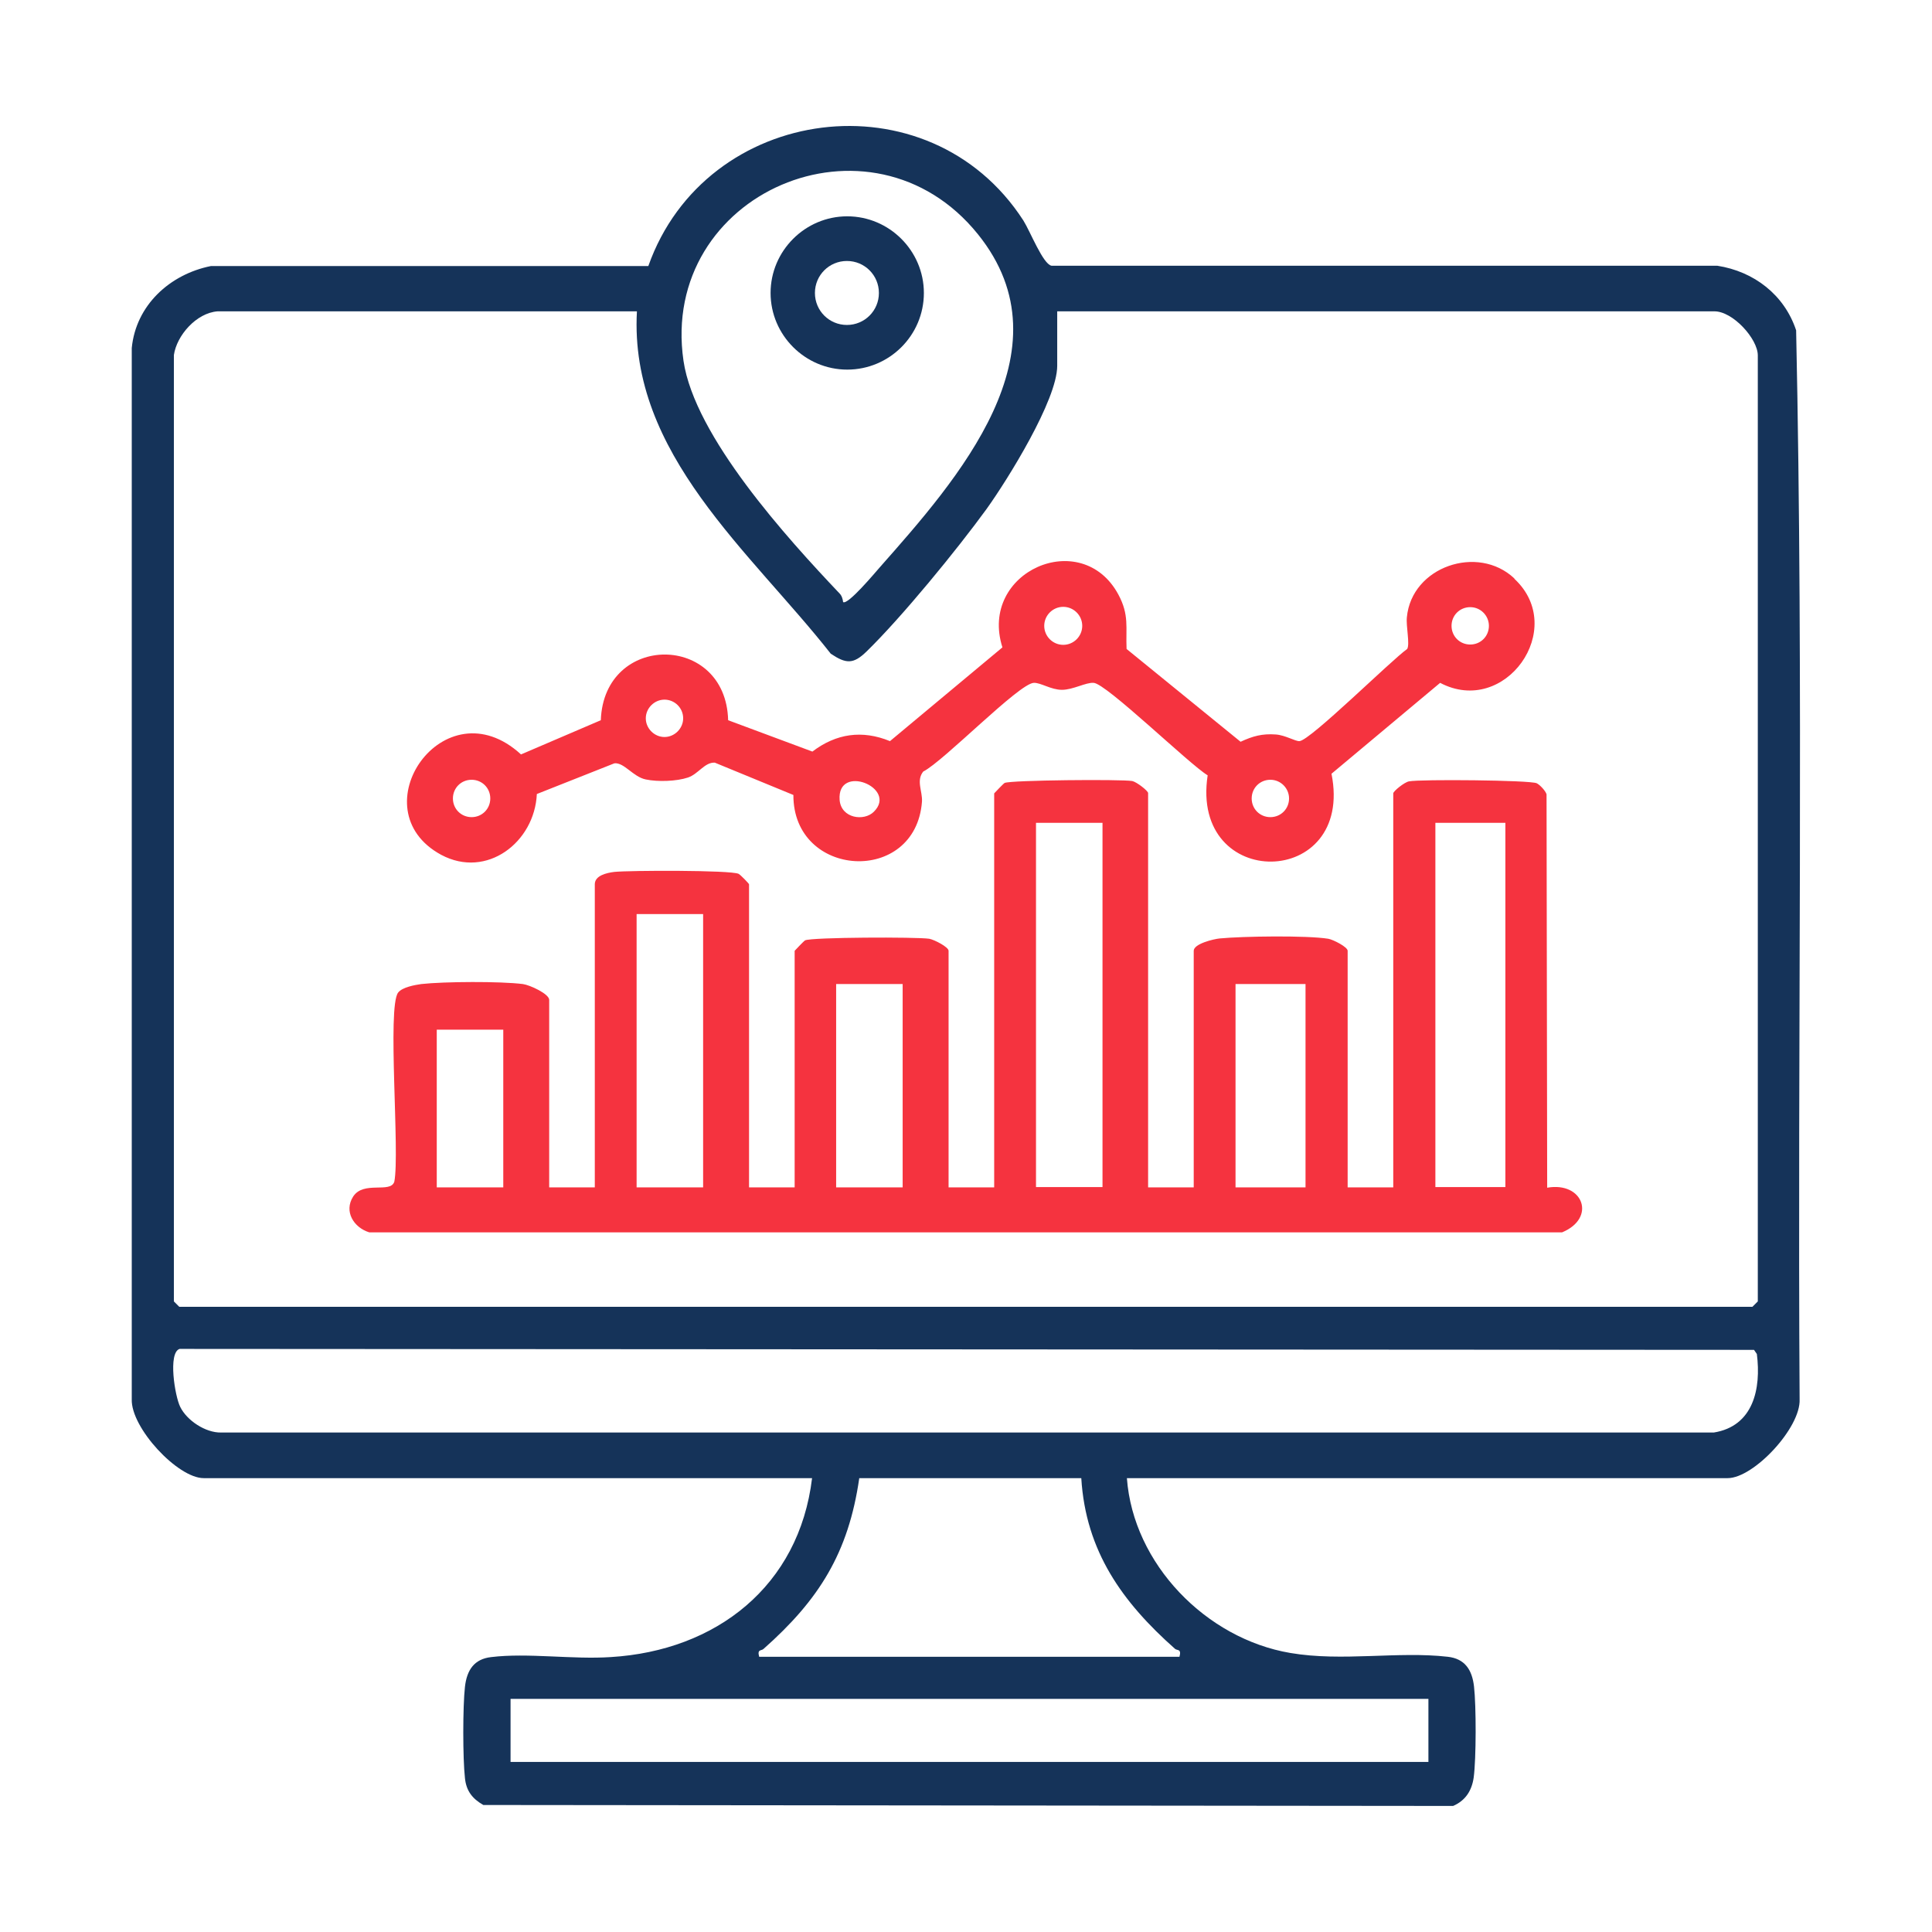
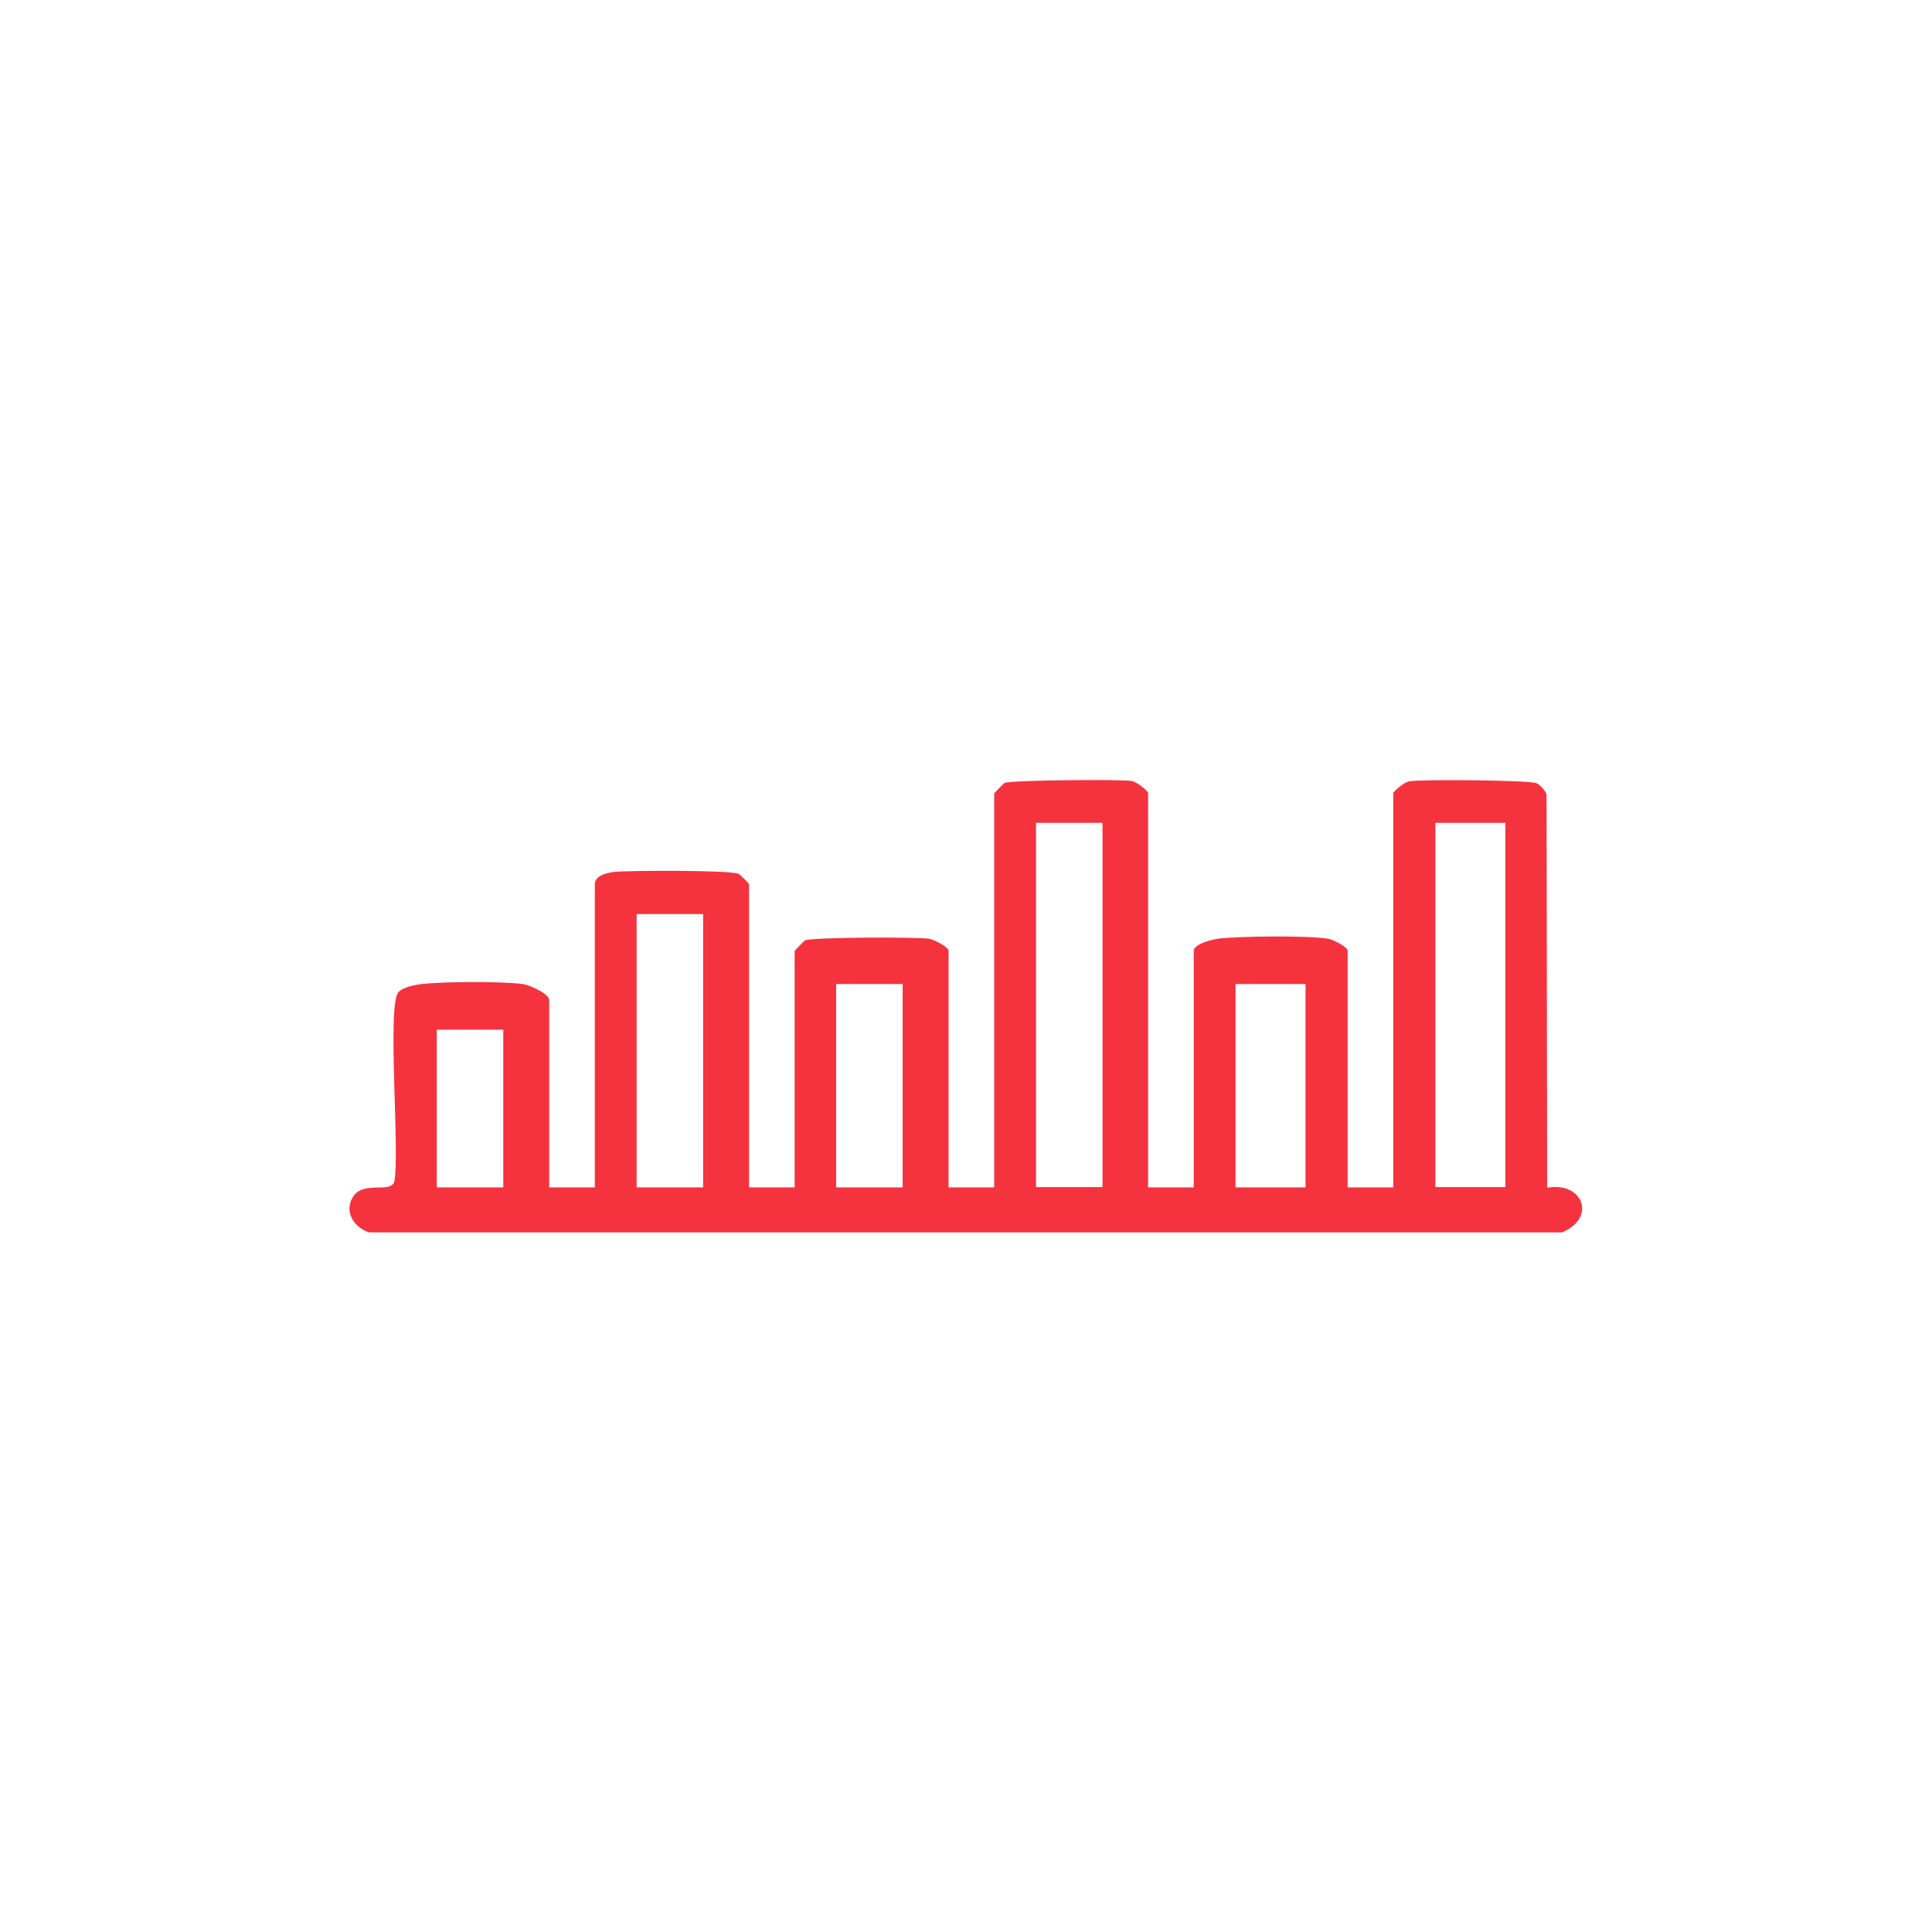
<svg xmlns="http://www.w3.org/2000/svg" id="Layer_1" viewBox="0 0 61 61">
  <defs>
    <style>      .st0 {        fill: #153359;      }      .st1 {        fill: #f5333f;      }    </style>
  </defs>
-   <path class="st0" d="M35.58,46.67c.2,2.71,2.5,5.07,5.16,5.52,1.64.28,3.39-.06,4.97.12.54.06.77.41.83.94.07.61.07,2.27-.01,2.87-.06.42-.26.73-.65.9l-30.62-.03c-.35-.2-.54-.45-.58-.85-.07-.62-.07-2.26,0-2.88.06-.53.29-.88.83-.94,1.15-.14,2.57.08,3.77,0,3.33-.2,5.95-2.24,6.36-5.65H6.43c-.82,0-2.3-1.59-2.27-2.49V10.99c.13-1.35,1.2-2.33,2.5-2.59h13.81c1.81-5.12,8.86-6.05,11.84-1.44.22.35.62,1.38.89,1.43h21.02c1.16.18,2.12.92,2.49,2.04.24,11.22.04,22.5.11,33.75.04.9-1.45,2.49-2.27,2.49h-18.97ZM26.62,19.01c.15.1,1.01-.93,1.16-1.1,2.43-2.75,6.06-6.83,3.1-10.51-3.37-4.19-10.07-1.31-9.3,3.99.35,2.39,3.28,5.61,4.93,7.35.07.07.1.18.11.27ZM5.49,11.22v29.87l.17.17h49.67l.17-.17V11.22c0-.52-.79-1.4-1.38-1.39h-20.74v1.72c0,1.08-1.57,3.6-2.23,4.52-.93,1.28-2.68,3.42-3.79,4.5-.42.41-.65.39-1.13.07-2.52-3.21-6.37-6.31-6.12-10.81H6.87c-.67.05-1.29.76-1.38,1.38ZM5.67,42.59c-.37.12-.15,1.49.02,1.83.21.43.8.82,1.29.81h47.13c1.25-.2,1.5-1.38,1.36-2.48l-.09-.13-49.72-.03ZM23.97,52.31h13.27c.07-.26-.07-.19-.14-.25-1.66-1.47-2.82-3.08-2.96-5.39h-7.01c-.34,2.36-1.27,3.84-3.02,5.39-.07.07-.21,0-.14.25ZM45.1,53.64h-28.98v1.99h28.98v-1.99Z" />
  <path class="st1" d="M36.25,37.49h1.44v-7.47c0-.22.62-.37.82-.39.73-.07,2.74-.1,3.43.01.16.03.61.26.61.38v7.47h1.44v-12.44c0-.07.36-.36.5-.38.35-.07,3.82-.04,4.03.06.1.05.28.24.31.35l.02,12.42c1.14-.2,1.56.96.47,1.41H11.66c-.49-.15-.81-.66-.51-1.13.33-.51,1.18-.09,1.3-.47.18-.9-.23-5.51.12-5.97.13-.17.52-.24.73-.27.72-.08,2.5-.09,3.21,0,.22.03.83.31.83.5v5.92h1.44v-9.57c0-.28.38-.36.61-.39.47-.05,3.68-.06,3.93.06.06.03.33.31.33.33v9.57h1.44v-7.47s.28-.3.33-.33c.22-.1,3.52-.11,3.92-.05.16.03.61.26.61.38v7.47h1.44v-12.44s.28-.3.33-.33c.2-.09,3.68-.12,4.03-.06.14.03.5.31.5.38v12.44ZM34.81,25.98h-2.1v11.5h2.1v-11.5ZM47.53,25.98h-2.21v11.5h2.21v-11.5ZM22.2,28.86h-2.1v8.63h2.1v-8.63ZM28.5,31.07h-2.1v6.42h2.1v-6.42ZM41.22,31.07h-2.21v6.42h2.21v-6.42ZM15.89,32.51h-2.1v4.98h2.1v-4.98Z" />
-   <path class="st1" d="M47.82,18.28c1.68,1.57-.3,4.36-2.35,3.28l-3.43,2.87c.73,3.65-4.47,3.73-3.91.05-.58-.35-3.2-2.9-3.6-2.92-.24-.02-.65.22-1,.22s-.67-.23-.89-.22c-.47.02-2.85,2.48-3.49,2.8-.23.29-.02.62-.04.95-.2,2.65-4.07,2.43-4.06-.21l-2.48-1.02c-.32-.02-.52.36-.85.47-.36.12-.95.14-1.33.06-.4-.08-.68-.54-.99-.51l-2.45.97c-.07,1.52-1.58,2.69-3.02,1.92-2.64-1.43.09-5.4,2.52-3.17l2.52-1.08c.1-2.77,3.95-2.76,4.02,0l2.66.99c.75-.57,1.57-.69,2.45-.33l3.55-2.96c-.76-2.39,2.5-3.82,3.66-1.67.35.65.23,1.04.26,1.72l3.6,2.93c.39-.18.68-.26,1.11-.23.3.02.62.22.75.21.35-.03,2.88-2.54,3.4-2.91.09-.15-.04-.72-.01-1,.15-1.6,2.24-2.31,3.39-1.23ZM34.17,19.76c0-.33-.27-.6-.6-.6s-.6.27-.6.6.27.6.6.6.6-.27.6-.6ZM47.01,19.76c0-.32-.26-.59-.59-.59s-.59.26-.59.59.26.59.59.59.59-.26.59-.59ZM21.57,22.68c0-.33-.27-.59-.59-.59s-.59.27-.59.59.27.59.59.59.59-.27.59-.59ZM15.48,25.21c0-.33-.26-.59-.59-.59s-.59.26-.59.59.26.59.59.59.59-.26.59-.59ZM27.59,25.63c.77-.76-1.17-1.54-1.08-.37.05.58.77.68,1.08.37ZM40.7,25.21c0-.32-.26-.59-.59-.59s-.59.26-.59.59.26.59.59.59.59-.26.59-.59Z" />
-   <path class="st0" d="M29.17,9.25c0,1.34-1.09,2.42-2.42,2.42s-2.42-1.09-2.42-2.42,1.09-2.42,2.42-2.42,2.42,1.09,2.42,2.42ZM27.75,9.25c0-.56-.45-1.01-1.01-1.01s-1.01.45-1.01,1.01.45,1.01,1.01,1.01,1.01-.45,1.01-1.01Z" />
</svg>